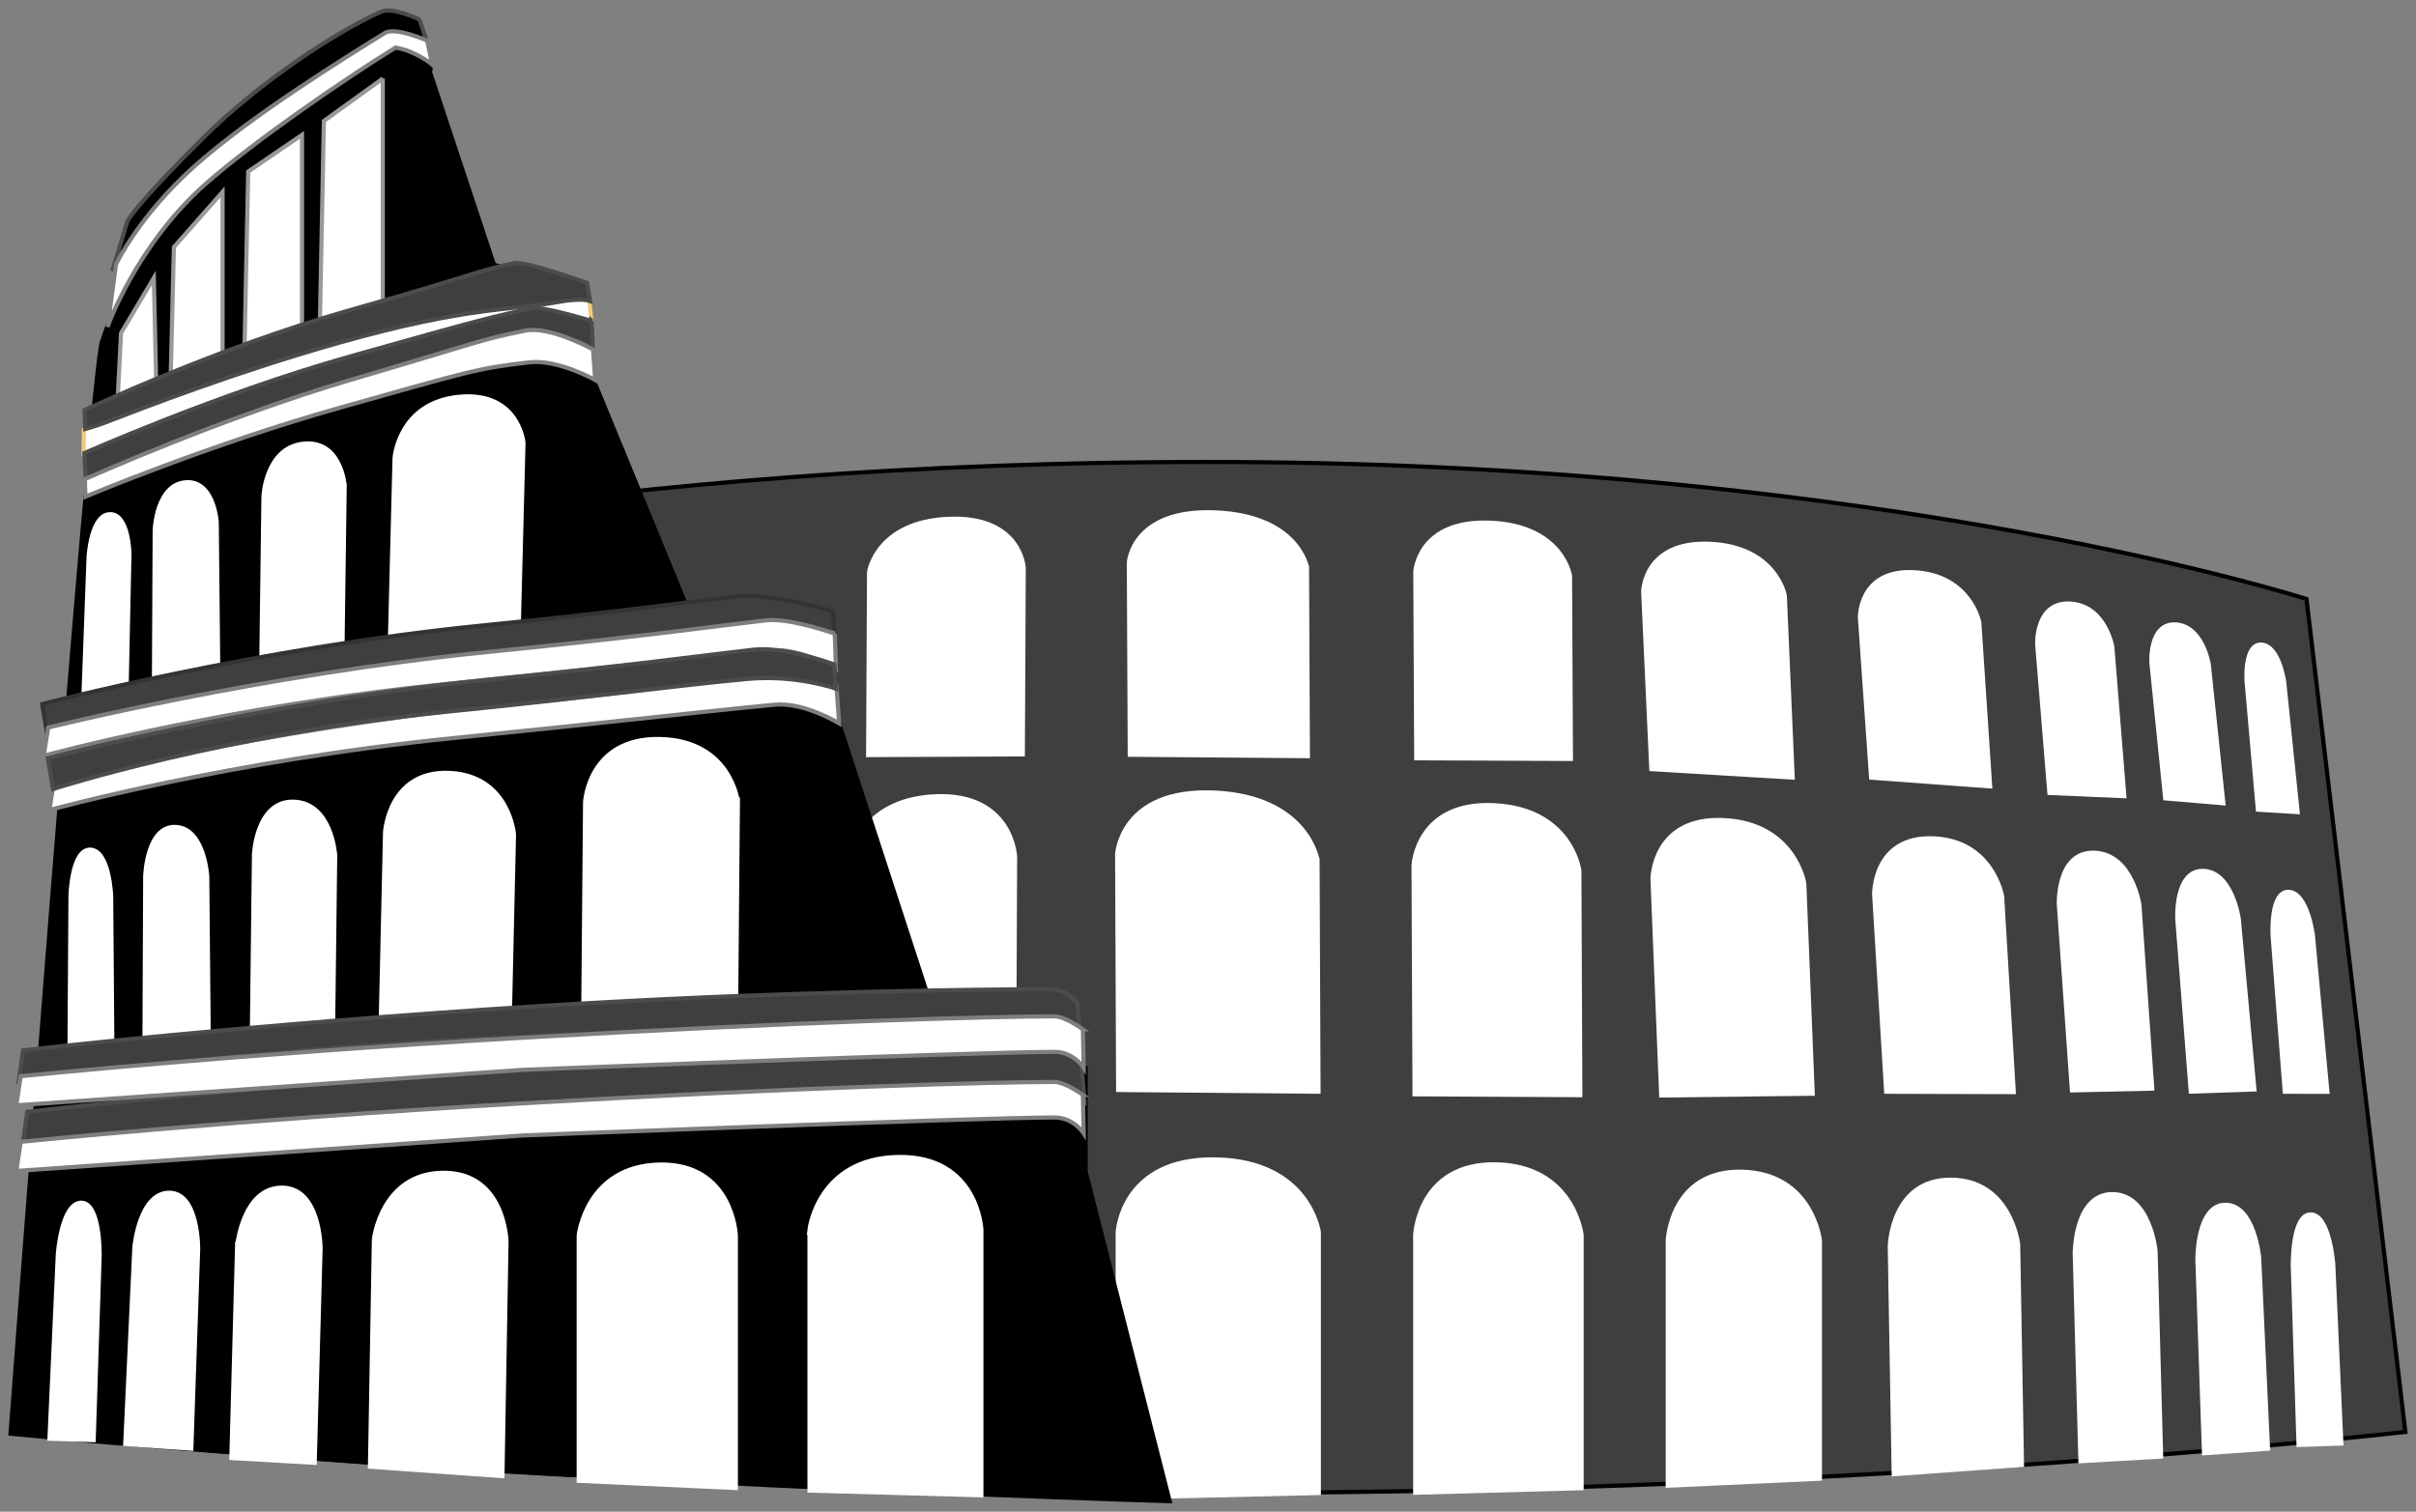
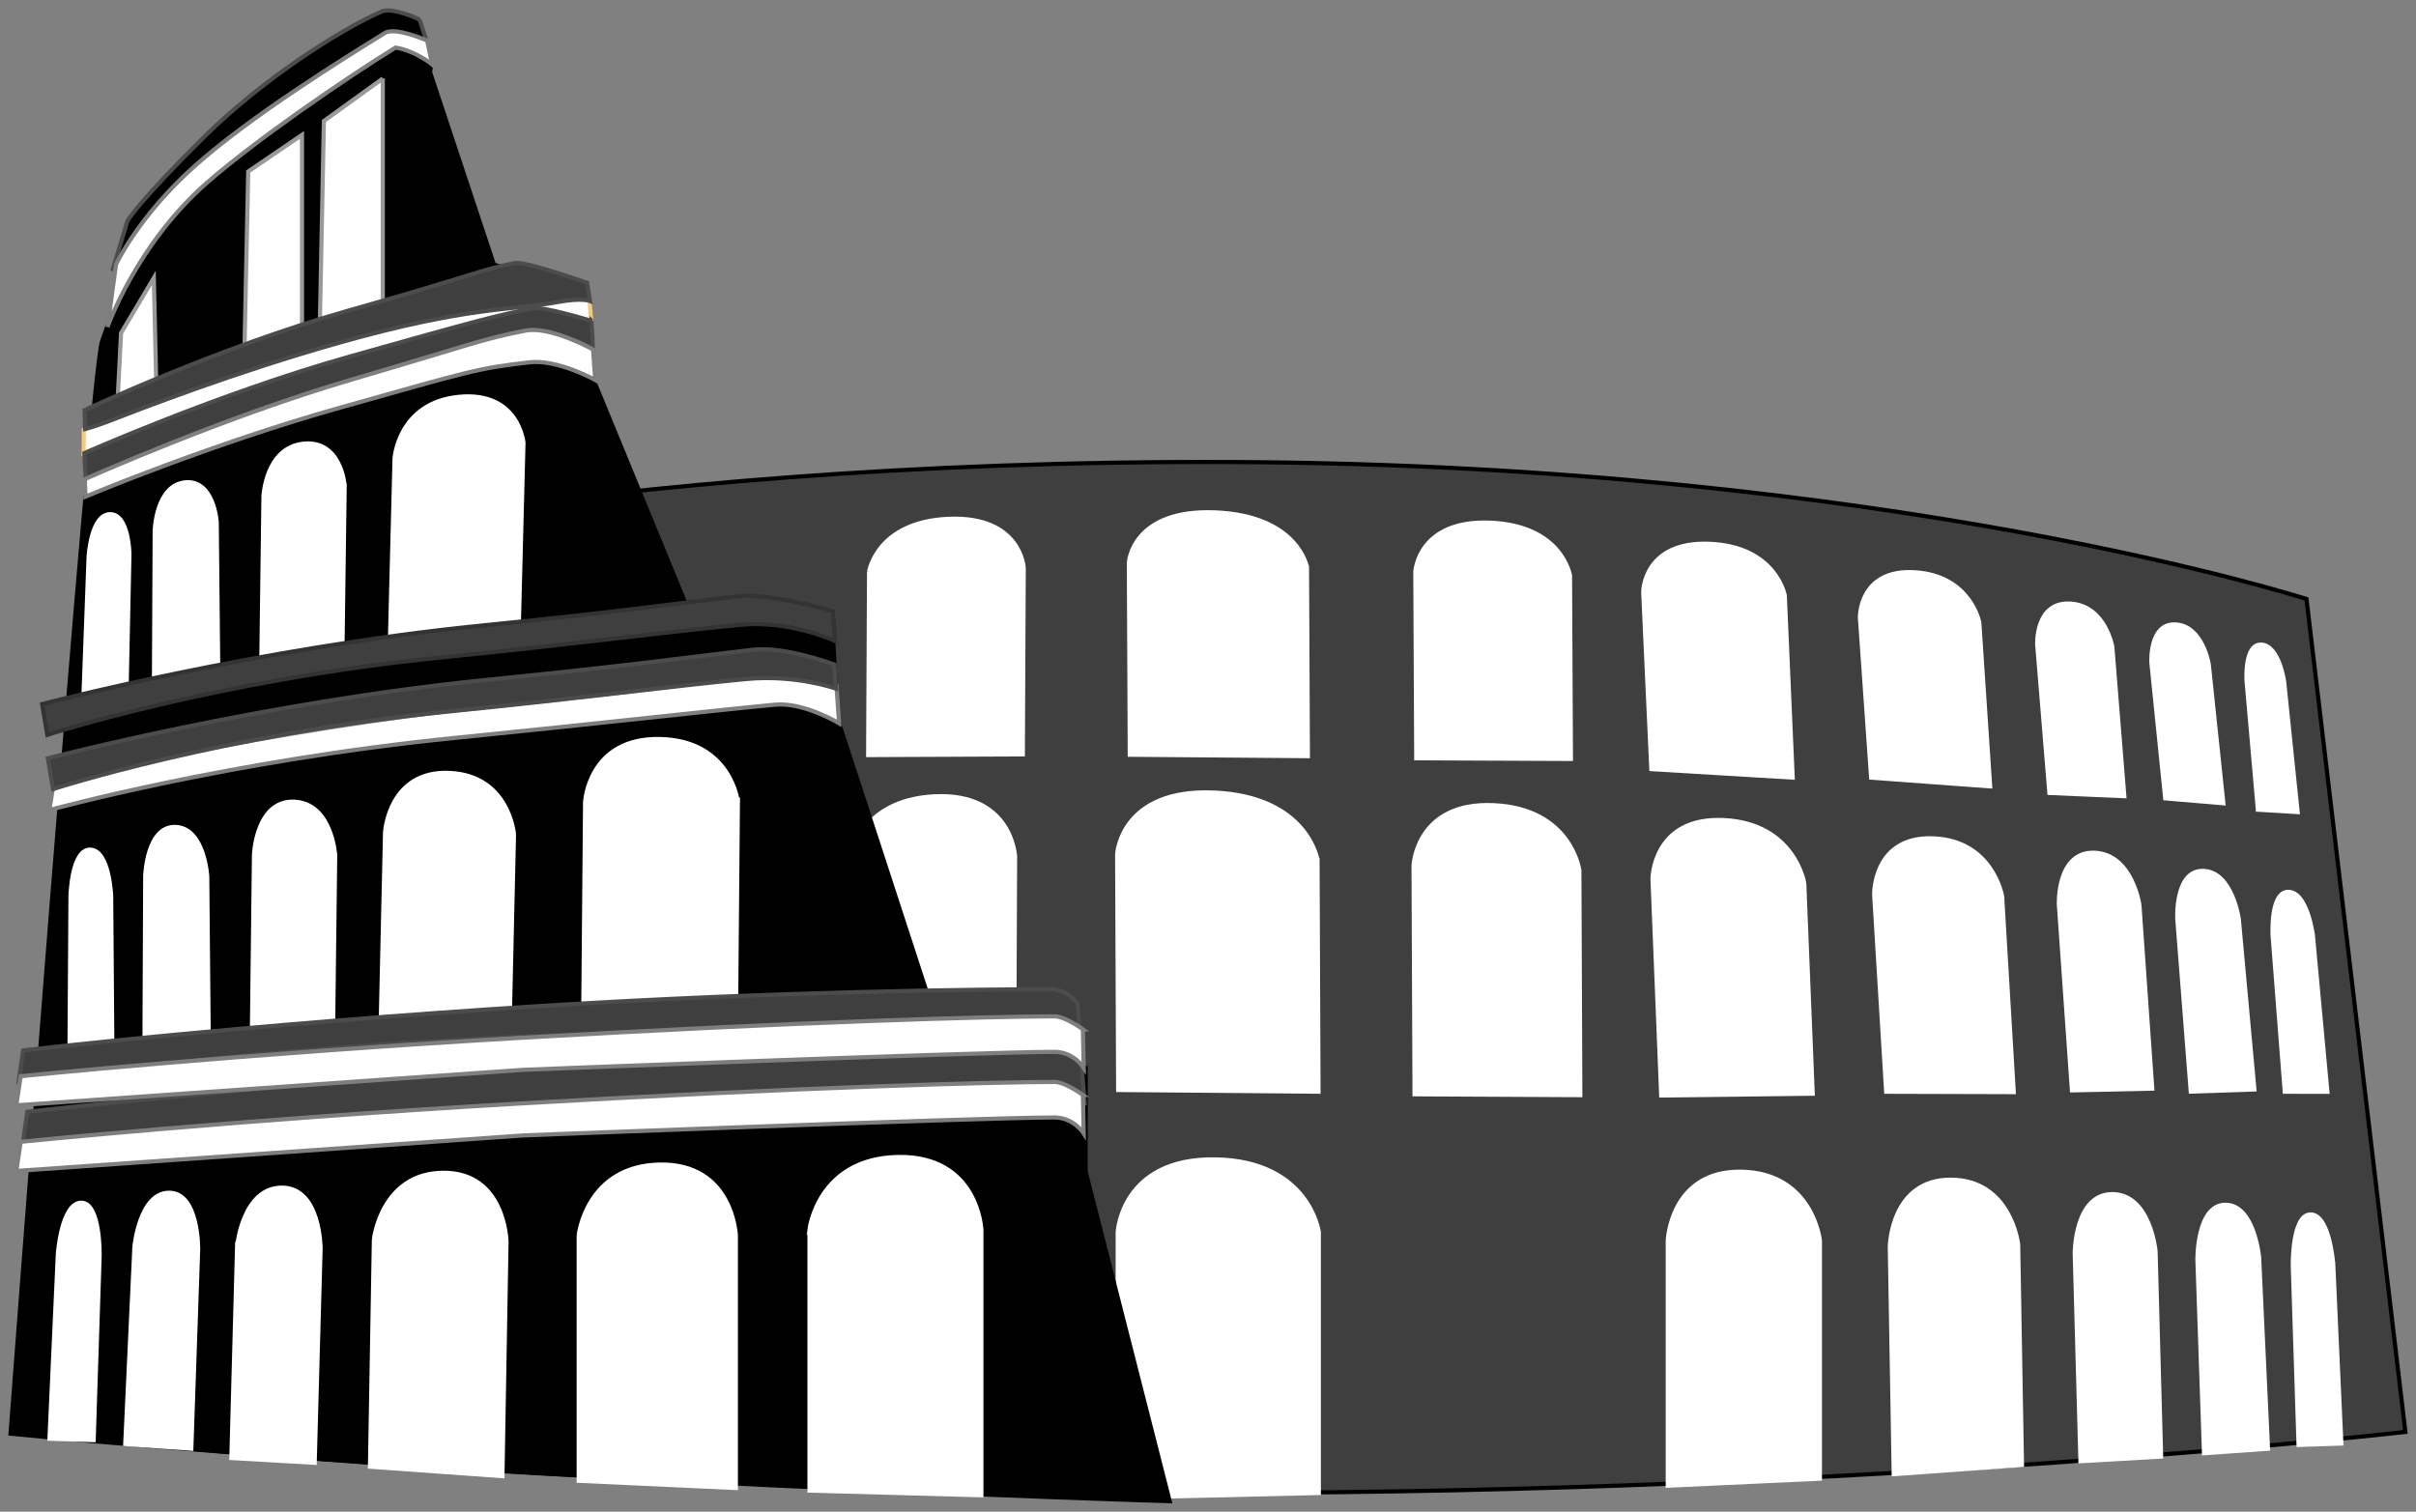
<svg xmlns="http://www.w3.org/2000/svg" xmlns:ns1="http://www.inkscape.org/namespaces/inkscape" xmlns:ns2="http://sodipodi.sourceforge.net/DTD/sodipodi-0.dtd" width="581.461" height="363.916" id="svg2" version="1.1" ns1:version="0.48+devel r12862" ns2:docname="colosseum_simplified.svg">
  <rect width="100%" height="100%" fill="#808080" stroke="none" />
  <defs id="defs132" />
  <ns2:namedview pagecolor="#ffffff" bordercolor="#666666" borderopacity="1" objecttolerance="10" gridtolerance="10" guidetolerance="10" ns1:pageopacity="0" ns1:pageshadow="2" ns1:window-width="1066" ns1:window-height="981" id="namedview130" showgrid="false" fit-margin-top="2" fit-margin-left="2" fit-margin-bottom="2" fit-margin-right="2" ns1:zoom="0.30729167" ns1:cx="485.96489" ns1:cy="56.805933" ns1:window-x="0" ns1:window-y="0" ns1:window-maximized="0" ns1:current-layer="svg2" />
  <title id="title4">colosseum simplified</title>
  <g id="g6" transform="translate(-32.544,-76.89)">
    <title id="title8">Layer 1</title>
    <g id="svg_8" style="fill:#ffefb3;stroke:#ffefb3">
      <path d="m 73.754,213.47 c 0,0 97.427,-26.087 255.762,-25.35 158.336,0.737 258.134,32.978 258.134,32.978 l 23.799,200.508 c 0,0 -127.699,14.676 -286.691,14.676 -158.992,0 -289.071,-14.676 -289.071,-14.676 L 73.754,213.47 l -1.5e-5,0 z" id="svg_9" ns1:connector-curvature="0" style="fill:#3f3f3f;stroke:#000000" />
    </g>
    <g id="svg_10" style="fill:#884000;stroke:#884000">
      <path d="m 349.942,373.495 c 0,0 -2.306,-17.12 -24.889,-17.492 -22.582,-0.371 -23.506,17.492 -23.506,17.492 l 0,63.941 48.395,-1.131 0,-62.81 z" id="svg_11" ns1:connector-curvature="0" style="fill:#ffffff;stroke:#ffffff" />
    </g>
    <g id="svg_12" style="fill:#884000;stroke:#884000">
      <path d="m 236.945,284.266 c 0,0 1.965,-14.806 20.582,-15.675 18.617,-0.868 19.313,14.5 19.313,14.5 l -0.237,55.092 -39.891,0.2 0.233,-54.117 z" id="svg_13" ns1:connector-curvature="0" style="fill:#ffffff;stroke:#ffffff" />
    </g>
    <g id="svg_18" style="fill:#f5e5ac;stroke:#f5e5ac">
      <path d="M 57.1,159.107 C 68.152,126.631 89.585,94.152 124.054,85.541 138.696,88.826 136,94.155 136,94.155 l 15.417,46.442 18.319,5.776 5.518,21.632 24.204,58.861 33.397,0.048 1.19,22.776 27.1,83.141 32.683,1.146 0,24.982 20.224,79.327 c 0,0 -74.002,-2.247 -151.038,-6.735 -77.036,-4.488 -127.935,-9.518 -127.935,-9.518 0,0 19.258,-254.807 22.021,-262.926 l 0,0 0,0 8e-6,0 z" id="svg_19" ns1:connector-curvature="0" style="fill:#000000;stroke:#000000" />
    </g>
    <g id="svg_20" style="fill:#f5d59f;stroke:#f5d59f">
      <path d="m 124.671,95.79 -14.173,10.227 -0.989,49.561 15.162,-5.901 0,-53.887 z" id="svg_21" ns1:connector-curvature="0" style="fill:#ffffff;stroke:#999999" />
    </g>
    <g id="svg_22" style="fill:#f5d59f;stroke:#f5d59f">
      <path d="m 105.225,109.358 -12.941,8.822 -0.902,42.758 13.843,-5.09 0,-46.49 z" id="svg_23" ns1:connector-curvature="0" style="fill:#ffffff;stroke:#999999" />
    </g>
    <g id="svg_24" style="fill:#f5d59f;stroke:#f5d59f">
-       <path d="m 86.108,123.085 -11.708,13.28 -0.817,32.94 12.525,-4.443 0,-41.777 z" id="svg_25" ns1:connector-curvature="0" style="fill:#ffffff;stroke:#999999" />
-     </g>
+       </g>
    <g id="svg_26" style="fill:#f5d59f;stroke:#f5d59f">
      <path d="m 69.56,143.804 -7.883,13.27 -0.948,18.519 9.49,-3.059 -0.659,-28.73 z" id="svg_27" ns1:connector-curvature="0" style="fill:#ffffff;stroke:#999999" />
    </g>
    <g id="svg_28" style="fill:#f5d59f;stroke:#f5d59f">
      <path d="m 292.858,333.265 c 0,0 -2.378,-3.461 -6.623,-3.447 -16.977,0.053 -65.036,0.467 -122.028,4.012 -71.24,4.431 -125.103,10.723 -125.103,10.723 l -1.061,7.517 c 0,0 55.935,-6.542 127.174,-9.297 C 218.647,340.707 266.241,339.155 285.659,339.373 c 6.473,0.073 7.968,3.632 7.968,3.632 l -0.769,-9.74 z" id="svg_29" ns1:connector-curvature="0" style="fill:#3f3f3f;stroke:#4c4c4c" />
    </g>
    <g id="svg_30" style="fill:#f5ca78;stroke:#f5ca78">
      <path d="m 293.165,340.481 c 0,0 -4.257,-3.128 -6.851,-3.125 -14.702,0.014 -60.164,1.218 -128.863,5.198 -68.698,3.98 -119.916,9.215 -119.916,9.215 l -1.072,7.014 122.008,-8.552 c 0,0 109.423,-4.296 127.843,-4.325 4.604,-0.008 7.047,3.811 7.047,3.811 l -0.196,-9.236 z" id="svg_31" ns1:connector-curvature="0" style="fill:#ffffff;stroke:#7f7f7f" />
    </g>
    <g id="svg_32" style="fill:#f5ca78;stroke:#f5ca78">
      <path d="m 233.823,241.687 c 0,0 -8.292,-3.455 -13.877,-2.811 -13.032,1.503 -30.707,4.227 -68.763,8.04 -54.366,5.448 -105.654,18.172 -105.654,18.172 l -1.107,6.81 c 0,0 43.196,-11.914 97.562,-17.361 38.057,-3.814 60.813,-6.471 77.086,-8.003 6.974,-0.657 15.436,4.49 15.436,4.49 l -0.683,-9.337 z" id="svg_33" ns1:connector-curvature="0" style="fill:#ffffff;stroke:#7f7f7f" />
    </g>
    <g id="svg_34" style="fill:#f5d59f;stroke:#f5d59f">
      <path d="m 133.521,81.589 c 0,0 -6.49,-3.102 -9.196,-1.904 -10.821,4.791 -29.093,16.806 -42.411,29.945 -16.648,16.424 -18.71,20.495 -18.71,20.495 l -3.616,11.988 c 0,0 14.523,-21.346 31.526,-34.486 C 103.867,97.773 126.323,85.109 126.323,85.109 l 8.944,1.853 -1.746,-5.373 z" id="svg_35" ns1:connector-curvature="0" style="fill:#000000;stroke:#4c4c4c" />
    </g>
    <g id="svg_36" style="fill:#f5ca78;stroke:#f5ca78">
      <path d="m 135.337,86.655 c 0,0 -7.657,-3.377 -10.155,-1.832 -9.995,6.18 -32.293,20.004 -45.8,32.051 -13.506,12.047 -18.913,23.646 -18.913,23.646 l -2.048,15.073 c 0,0 6.96,-19.806 23.785,-34.587 11.778,-10.347 34.116,-25.664 45.545,-32.663 4.897,0.818 8.83,4.094 8.83,4.094 l -1.244,-5.782 z" id="svg_37" ns1:connector-curvature="0" style="fill:#ffffff;stroke:#7f7f7f" />
    </g>
    <g id="svg_38" style="fill:#884000;stroke:#884000">
      <path d="m 227.366,372.913 c 0,0 1.972,-17.119 21.273,-17.492 19.3,-0.371 20.09,17.492 20.09,17.492 l 0,63.941 -41.363,-1.13 0,-62.811 z" id="svg_39" ns1:connector-curvature="0" style="fill:#ffffff;stroke:#ffffff" />
    </g>
    <g id="svg_40" style="fill:#884000;stroke:#884000">
      <path d="m 171.822,374.307 c 0,0 1.802,-16.698 19.449,-17.06 17.646,-0.363 18.368,17.06 18.368,17.06 l 0,60.803 -37.817,-1.745 0,-59.058 z" id="svg_41" ns1:connector-curvature="0" style="fill:#ffffff;stroke:#ffffff" />
    </g>
    <g id="svg_42" style="fill:#884000;stroke:#884000">
      <path d="m 122.536,375.254 c 0,0 1.798,-15.936 16.69,-16.029 14.893,-0.092 15.214,16.573 15.214,16.573 l -0.978,56.451 -31.873,-2.275 0.947,-54.72 z" id="svg_43" ns1:connector-curvature="0" style="fill:#ffffff;stroke:#ffffff" />
    </g>
    <g id="svg_44" style="fill:#884000;stroke:#884000">
      <path d="m 89.611,376.904 c 0,0 1.344,-14.057 10.724,-14.101 9.379,-0.044 9.359,14.663 9.359,14.663 l -1.418,51.571 -20.05,-1.148 1.385,-50.985 z" id="svg_45" ns1:connector-curvature="0" style="fill:#ffffff;stroke:#ffffff" />
    </g>
    <g id="svg_46" style="fill:#884000;stroke:#884000">
      <path d="m 64.893,377.122 c 0,0 1.179,-13.053 8.345,-13.092 7.165,-0.039 6.991,13.617 6.991,13.617 l -1.642,47.998 -15.897,-1.126 2.203,-47.397 z" id="svg_47" ns1:connector-curvature="0" style="fill:#ffffff;stroke:#ffffff" />
    </g>
    <g id="svg_48" style="fill:#884000;stroke:#884000">
      <path d="m 46.469,378.778 c 0,0 0.873,-12.233 5.571,-12.348 4.698,-0.115 4.478,12.672 4.478,12.672 l -1.433,44.479 -10.631,-0.342 2.015,-44.461 z" id="svg_49" ns1:connector-curvature="0" style="fill:#ffffff;stroke:#ffffff" />
    </g>
    <g id="svg_50" style="fill:#884000;stroke:#884000">
      <path d="m 210.126,269.999 c 0,0 -1.624,-14.858 -18.776,-15.197 -17.153,-0.339 -17.989,15.161 -17.989,15.161 l -0.469,54.095 36.779,-1.518 0.455,-52.541 z" id="svg_51" ns1:connector-curvature="0" style="fill:#ffffff;stroke:#ffffff" />
    </g>
    <g id="svg_52" style="fill:#884000;stroke:#884000">
      <path d="m 156.241,277.757 c 0,0 -1.155,-14.225 -15.622,-14.8 -14.466,-0.575 -15.396,14.228 -15.396,14.228 l -1.145,50.215 31.053,-0.969 1.11,-48.674 z" id="svg_53" ns1:connector-curvature="0" style="fill:#ffffff;stroke:#ffffff" />
    </g>
    <g id="svg_54" style="fill:#884000;stroke:#884000">
      <path d="m 113.207,282.781 c 0,0 -0.784,-12.541 -9.896,-12.89 C 94.2,269.543 93.674,282.616 93.674,282.616 l -0.536,45.891 19.524,-0.358 0.545,-45.368 z" id="svg_55" ns1:connector-curvature="0" style="fill:#ffffff;stroke:#ffffff" />
    </g>
    <g id="svg_56" style="fill:#884000;stroke:#884000">
      <path d="m 82.416,287.88 c 0,0 -0.661,-11.643 -7.622,-11.914 -6.961,-0.272 -7.298,11.873 -7.298,11.873 l -0.186,42.722 15.488,-0.475 -0.382,-42.206 z" id="svg_57" ns1:connector-curvature="0" style="fill:#ffffff;stroke:#ffffff" />
    </g>
    <g id="svg_58" style="fill:#884000;stroke:#884000">
      <path d="m 59.294,292.602 c 0,0 -0.395,-10.903 -4.955,-11.16 -4.56,-0.258 -4.821,11.116 -4.821,11.116 l -0.258,39.587 10.341,0.047 -0.307,-39.59 z" id="svg_59" ns1:connector-curvature="0" style="fill:#ffffff;stroke:#ffffff" />
    </g>
    <g id="svg_60" style="fill:#f5d59f;stroke:#f5d59f">
      <path d="m 291.858,318.469 c 0,0 -2.379,-3.461 -6.623,-3.447 -16.977,0.053 -65.036,0.467 -122.028,4.012 -71.24,4.43 -125.103,10.723 -125.103,10.723 l -1.061,7.517 c 0,0 55.935,-8.311 127.174,-11.066 53.43,-2.066 101.023,-1.849 120.442,-1.631 6.473,0.073 7.968,3.632 7.968,3.632 l -0.769,-9.74 z" id="svg_61" ns1:connector-curvature="0" style="fill:#3f3f3f;stroke:#4c4c4c" />
    </g>
    <g id="svg_62" style="fill:#f5ca78;stroke:#f5ca78">
      <path d="m 293.165,324.684 c 0,0 -4.257,-3.127 -6.851,-3.124 -14.702,0.014 -60.164,1.218 -128.863,5.198 -68.698,3.98 -119.916,9.215 -119.916,9.215 l -1.072,7.014 122.008,-8.552 c 0,0 109.423,-4.296 127.843,-4.325 4.604,-0.008 7.047,3.811 7.047,3.811 l -0.196,-9.237 z" id="svg_63" ns1:connector-curvature="0" style="fill:#ffffff;stroke:#7f7f7f" />
    </g>
    <g id="svg_64" style="fill:#884000;stroke:#884000">
      <path d="m 158.524,183.479 c 0,0 -1.154,-12.512 -15.621,-11.048 -14.467,1.464 -15.397,14.777 -15.397,14.777 l -1.144,44.883 31.053,-5.104 1.109,-43.508 z" id="svg_65" ns1:connector-curvature="0" style="fill:#ffffff;stroke:#ffffff" />
    </g>
    <g id="svg_66" style="fill:#884000;stroke:#884000">
      <path d="m 115.491,193.833 c 0,0 -0.785,-11.062 -9.896,-10.129 -9.112,0.934 -9.638,12.652 -9.638,12.652 l -0.536,40.949 19.524,-2.986 0.546,-40.486 z" id="svg_67" ns1:connector-curvature="0" style="fill:#ffffff;stroke:#ffffff" />
    </g>
    <g id="svg_68" style="fill:#884000;stroke:#884000">
      <path d="m 84.699,202.582 c 0,0 -0.66,-10.28 -7.621,-9.571 -6.961,0.709 -7.299,11.573 -7.299,11.573 L 69.594,242.663 85.081,240.123 84.699,202.582 Z" id="svg_69" ns1:connector-curvature="0" style="fill:#ffffff;stroke:#ffffff" />
    </g>
    <g id="svg_70" style="fill:#884000;stroke:#884000">
      <path d="m 63.688,210.289 c 0,0 -0.108,-9.686 -4.68,-9.613 -4.572,0.073 -5.135,10.221 -5.135,10.221 l -1.307,35.279 10.382,-0.644 0.74,-35.243 z" id="svg_71" ns1:connector-curvature="0" style="fill:#ffffff;stroke:#ffffff" />
    </g>
    <g id="svg_72" style="fill:#884000;stroke:#884000">
-       <path d="m 413.188,374.175 c 0,0 -1.908,-16.617 -20.593,-16.979 -18.685,-0.36 -19.449,16.979 -19.449,16.979 l 0,62.068 40.042,-1.098 0,-60.97 z" id="svg_73" ns1:connector-curvature="0" style="fill:#ffffff;stroke:#ffffff" />
-     </g>
+       </g>
    <g id="svg_74" style="fill:#884000;stroke:#884000">
      <path d="m 470.539,375.529 c 0,0 -1.745,-16.209 -18.828,-16.561 -17.083,-0.352 -17.782,16.561 -17.782,16.561 l 0,59.02 36.61,-1.694 0,-57.326 z" id="svg_75" ns1:connector-curvature="0" style="fill:#ffffff;stroke:#ffffff" />
    </g>
    <g id="svg_76" style="fill:#884000;stroke:#884000">
      <path d="m 518.251,376.448 c 0,0 -1.739,-15.469 -16.157,-15.559 -14.417,-0.09 -14.728,16.087 -14.728,16.087 l 0.947,54.797 30.856,-2.209 -0.918,-53.116 z" id="svg_77" ns1:connector-curvature="0" style="fill:#ffffff;stroke:#ffffff" />
    </g>
    <g id="svg_78" style="fill:#884000;stroke:#884000">
      <path d="m 551.319,378.049 c 0,0 -1.301,-13.645 -10.381,-13.687 -9.08,-0.043 -9.061,14.233 -9.061,14.233 l 1.373,50.06 19.41,-1.115 -1.341,-49.491 z" id="svg_79" ns1:connector-curvature="0" style="fill:#ffffff;stroke:#ffffff" />
    </g>
    <g id="svg_80" style="fill:#884000;stroke:#884000">
      <path d="m 576.247,379.635 c 0,0 -1.14,-12.67 -8.077,-12.708 -6.937,-0.039 -6.769,13.217 -6.769,13.217 l 1.589,46.591 15.39,-1.092 -2.133,-46.008 z" id="svg_81" ns1:connector-curvature="0" style="fill:#ffffff;stroke:#ffffff" />
    </g>
    <g id="svg_82" style="fill:#884000;stroke:#884000">
      <path d="m 594.084,381.242 c 0,0 -0.846,-11.874 -5.394,-11.986 -4.547,-0.111 -4.334,12.3 -4.334,12.3 l 1.387,43.176 10.291,-0.332 -1.95,-43.158 z" id="svg_83" ns1:connector-curvature="0" style="fill:#ffffff;stroke:#ffffff" />
    </g>
    <g id="svg_84" style="fill:#884000;stroke:#884000">
      <path d="m 349.63,283.949 c 0,0 -2.364,-15.263 -24.865,-16.256 -22.5,-0.992 -23.353,14.836 -23.353,14.836 l 0.244,56.756 48.213,0.416 -0.239,-55.752 z" id="svg_85" ns1:connector-curvature="0" style="fill:#ffffff;stroke:#ffffff" />
    </g>
    <g id="svg_86" style="fill:#884000;stroke:#884000">
      <path d="m 412.646,286.409 c 0,0 -1.965,-14.806 -20.583,-15.675 -18.617,-0.868 -19.313,14.5 -19.313,14.5 l 0.237,55.092 39.891,0.201 L 412.646,286.409 Z" id="svg_87" ns1:connector-curvature="0" style="fill:#ffffff;stroke:#ffffff" />
    </g>
    <g id="svg_88" style="fill:#884000;stroke:#884000">
      <path d="m 466.771,289.509 c 0,0 -2.316,-14.379 -19.367,-15.189 -17.051,-0.81 -17.147,14.119 -17.147,14.119 l 2.095,52.171 36.454,-0.428 -2.035,-50.673 z" id="svg_89" ns1:connector-curvature="0" style="fill:#ffffff;stroke:#ffffff" />
    </g>
    <g id="svg_90" style="fill:#884000;stroke:#884000">
      <path d="m 514.39,292.648 c 0,0 -2.285,-13.447 -16.667,-13.938 C 483.34,278.22 483.604,292.221 483.604,292.221 l 2.89,47.487 30.697,0.087 -2.801,-47.147 z" id="svg_91" ns1:connector-curvature="0" style="fill:#ffffff;stroke:#ffffff" />
    </g>
    <g id="svg_92" style="fill:#884000;stroke:#884000">
      <path d="m 547.428,294.71 c 0,0 -1.783,-12.227 -10.841,-12.533 -9.057,-0.306 -8.531,12.447 -8.531,12.447 l 3.147,44.759 19.32,-0.423 -3.095,-44.25 z" id="svg_93" ns1:connector-curvature="0" style="fill:#ffffff;stroke:#ffffff" />
    </g>
    <g id="svg_94" style="fill:#884000;stroke:#884000">
      <path d="m 571.349,298.109 c 0,0 -1.587,-11.321 -8.507,-11.559 -6.921,-0.238 -6.282,11.576 -6.282,11.576 l 3.24,41.552 15.31,-0.52 -3.761,-41.049 z" id="svg_95" ns1:connector-curvature="0" style="fill:#ffffff;stroke:#ffffff" />
    </g>
    <g id="svg_96" style="fill:#884000;stroke:#884000">
      <path d="m 589.196,302.166 c 0,0 -1.265,-10.34 -5.805,-10.568 -4.54,-0.228 -3.887,10.562 -3.887,10.562 l 2.917,37.552 10.253,0.007 -3.478,-37.553 z" id="svg_97" ns1:connector-curvature="0" style="fill:#ffffff;stroke:#ffffff" />
    </g>
    <g id="svg_98" style="fill:#f5ca78;stroke:#f5ca78">
      <path d="m 241.703,214.564 c 0,0 1.833,-12.064 19.202,-12.772 17.369,-0.707 18.018,11.815 18.018,11.815 l -0.221,44.891 -37.217,0.163 0.218,-44.097 z" id="svg_99" ns1:connector-curvature="0" style="fill:#ffffff;stroke:#ffffff" />
    </g>
    <g id="svg_100" style="fill:#f5ca78;stroke:#f5ca78">
      <path d="m 347.095,213.492 c 0,0 -2.101,-12.437 -22.102,-13.246 -20.001,-0.809 -20.759,12.089 -20.759,12.089 l 0.217,46.246 42.857,0.339 -0.213,-45.428 z" id="svg_101" ns1:connector-curvature="0" style="fill:#ffffff;stroke:#ffffff" />
    </g>
    <g id="svg_102" style="fill:#f5ca78;stroke:#f5ca78">
      <path d="m 410.396,215.496 c 0,0 -1.833,-12.064 -19.202,-12.773 -17.369,-0.707 -18.018,11.816 -18.018,11.816 l 0.221,44.89 37.216,0.163 L 410.396,215.496 Z" id="svg_103" ns1:connector-curvature="0" style="fill:#ffffff;stroke:#ffffff" />
    </g>
    <g id="svg_104" style="fill:#f5ca78;stroke:#f5ca78">
      <path d="m 462.085,220.232 c 0,0 -2.16,-11.764 -18.068,-12.427 -15.907,-0.663 -15.997,11.552 -15.997,11.552 l 1.955,42.687 34.01,2.037 -1.9,-43.849 z" id="svg_105" ns1:connector-curvature="0" style="fill:#ffffff;stroke:#ffffff" />
    </g>
    <g id="svg_106" style="fill:#f5ca78;stroke:#f5ca78">
      <path d="m 508.899,226.748 c 0,0 -2.132,-11.291 -15.55,-12.09 -13.419,-0.798 -13.172,10.901 -13.172,10.901 l 2.697,38.54 28.638,2.095 -2.613,-39.446 z" id="svg_107" ns1:connector-curvature="0" style="fill:#ffffff;stroke:#ffffff" />
    </g>
    <g id="svg_108" style="fill:#f5ca78;stroke:#f5ca78">
      <path d="m 540.914,232.644 c 0,0 -1.662,-9.948 -10.112,-10.441 -8.451,-0.492 -7.96,9.847 -7.96,9.847 l 2.935,35.728 18.025,0.777 -2.888,-35.911 z" id="svg_109" ns1:connector-curvature="0" style="fill:#ffffff;stroke:#ffffff" />
    </g>
    <g id="svg_110" style="fill:#f5ca78;stroke:#f5ca78">
      <path d="m 564.127,236.836 c 0,0 -1.48,-9.234 -7.937,-9.614 -6.456,-0.381 -5.86,9.228 -5.86,9.228 l 3.321,32.63 13.986,1.184 -3.51,-33.428 z" id="svg_111" ns1:connector-curvature="0" style="fill:#ffffff;stroke:#ffffff" />
    </g>
    <g id="svg_112" style="fill:#f5ca78;stroke:#f5ca78">
      <path d="m 582.27,241.032 c 0,0 -1.181,-8.642 -5.416,-8.954 -4.236,-0.312 -3.627,8.687 -3.627,8.687 l 2.722,31.041 9.565,0.581 -3.244,-31.355 z" id="svg_113" ns1:connector-curvature="0" style="fill:#ffffff;stroke:#ffffff" />
    </g>
    <g id="svg_122" style="fill:#4dc7ff;stroke:#4dc7ff">
      <path d="m 96.636,127.487 3.43,-1.363 0,11.928 -3.43,1.022 0,-11.587 z" id="svg_123" ns1:connector-curvature="0" style="fill:#ffffff;stroke:#ffffff" />
    </g>
    <g id="svg_124" style="fill:#4dc7ff;stroke:#4dc7ff">
      <path d="m 64.931,153.98 1.486,-0.924 0,8.091 -1.486,0.694 0,-7.861 z" id="svg_125" ns1:connector-curvature="0" style="fill:#ffffff;stroke:#ffffff" />
    </g>
    <g id="svg_126" style="fill:#f5ca78;stroke:#f5ca78">
      <path d="m 174.397,149.012 c 0,0 -10.307,-2.281 -16.242,-3.009 -11.021,2.191 -12.922,3.612 -43.924,12.718 C 83.23,167.827 52.715,180.401 52.715,180.401 l -0.046,5.624 c 0,0 30.085,-12.485 61.276,-21.256 31.192,-8.771 38.051,-8.527 50.723,-9.989 6.824,-0.787 10.266,0.261 10.266,0.261 l -0.537,-6.029 z" id="svg_127" ns1:connector-curvature="0" style="fill:#ffffff" />
    </g>
    <g id="svg_128" style="fill:#f5d59f;stroke:#f5d59f">
      <path d="m 174.95,154.158 c 0,0 -11.73,-3.592 -14.157,-3.052 -8.833,1.773 -13.065,2.852 -44.442,11.721 -31.377,8.869 -63.497,23.145 -63.497,23.145 l 0.352,6.799 c 0,0 30.144,-14.649 61.592,-23.536 31.447,-8.887 41.6,-8.442 52.29,-10.459 5.756,-1.085 8.175,2.982 8.175,2.982 l -0.313,-7.6 z" id="svg_129" ns1:connector-curvature="0" style="fill:#3f3f3f;stroke:#4c4c4c" />
    </g>
    <g id="svg_130" style="fill:#f5ca78;stroke:#f5ca78">
      <path d="m 175.269,161.015 c 0,0 -10.307,-5.716 -16.241,-4.536 -11.021,2.191 -10.932,2.71 -41.934,11.816 -31.002,9.106 -64.129,23.939 -64.129,23.939 l 0.139,4.212 c 0,0 30.19,-12.673 61.382,-21.444 31.191,-8.771 32.813,-9.428 45.485,-10.891 6.824,-0.787 15.836,4.269 15.836,4.269 l -0.538,-7.365 z" id="svg_131" ns1:connector-curvature="0" style="fill:#ffffff;stroke:#7f7f7f" />
    </g>
    <g id="svg_134" style="fill:#f5d59f;stroke:#f5d59f">
      <path d="m 232.97,224.001 c 0,0 -15.307,-4.428 -22.841,-3.566 -13.993,1.6 -26.526,3.532 -61.864,7.073 C 93.9,232.956 42.686,246.386 42.686,246.386 l 1.25,7.407 c 0,0 40.765,-13.216 95.131,-18.664 32.62,-3.269 53.978,-6.147 71.783,-7.835 11.87,-1.125 22.705,3.914 22.705,3.914 L 232.97,224.001 Z" id="svg_135" ns1:connector-curvature="0" style="fill:#3f3f3f;stroke:#333333" />
    </g>
    <g id="svg_136" style="fill:#f5ca78;stroke:#f5ca78">
-       <path d="m 233.448,229.43 c 0,0 -10.888,-3.854 -16.473,-3.21 -13.032,1.503 -29.109,3.827 -67.166,7.641 C 95.444,239.309 44.156,252.033 44.156,252.033 L 43.048,258.842 c 0,0 43.197,-11.913 97.563,-17.361 38.056,-3.813 61.411,-6.471 77.685,-8.003 6.974,-0.656 15.436,4.491 15.436,4.491 l -0.284,-8.539 0,0 0,0 2e-5,0 z" id="svg_137" ns1:connector-curvature="0" style="fill:#ffffff;stroke:#7f7f7f" />
-     </g>
+       </g>
    <g id="svg_138" style="fill:#f5d59f;stroke:#f5d59f">
      <path d="m 233.345,236.857 c 0,0 -11.912,-4.428 -19.447,-3.566 -13.993,1.6 -28.921,3.732 -64.259,7.273 -54.366,5.448 -105.58,18.878 -105.58,18.878 l 1.251,7.406 c 0,0 40.765,-13.216 95.13,-18.664 32.62,-3.269 53.978,-6.147 71.783,-7.835 11.871,-1.125 21.507,2.317 21.507,2.317 l -0.385,-5.809 z" id="svg_139" ns1:connector-curvature="0" style="fill:#3f3f3f;stroke:#4c4c4c" />
    </g>
    <g id="svg_140" style="fill:#f5d59f;stroke:#f5d59f">
      <path d="m 173.851,144.989 c 0,0 -14.995,-5.31 -17.422,-4.771 -8.833,1.774 -8.699,2.592 -40.077,11.461 -31.377,8.87 -63.464,23.946 -63.464,23.946 l 0.165,4.54 c 0,0 2.766,-0.768 4.914,-1.599 8.593,-3.323 31.01,-12.05 56.169,-19.16 31.447,-8.887 41.931,-7.783 52.621,-9.799 5.757,-1.086 7.791,-0.263 7.791,-0.263 l -0.697,-4.355 z" id="svg_141" ns1:connector-curvature="0" style="fill:#3f3f3f;stroke:#4c4c4c" />
    </g>
  </g>
</svg>